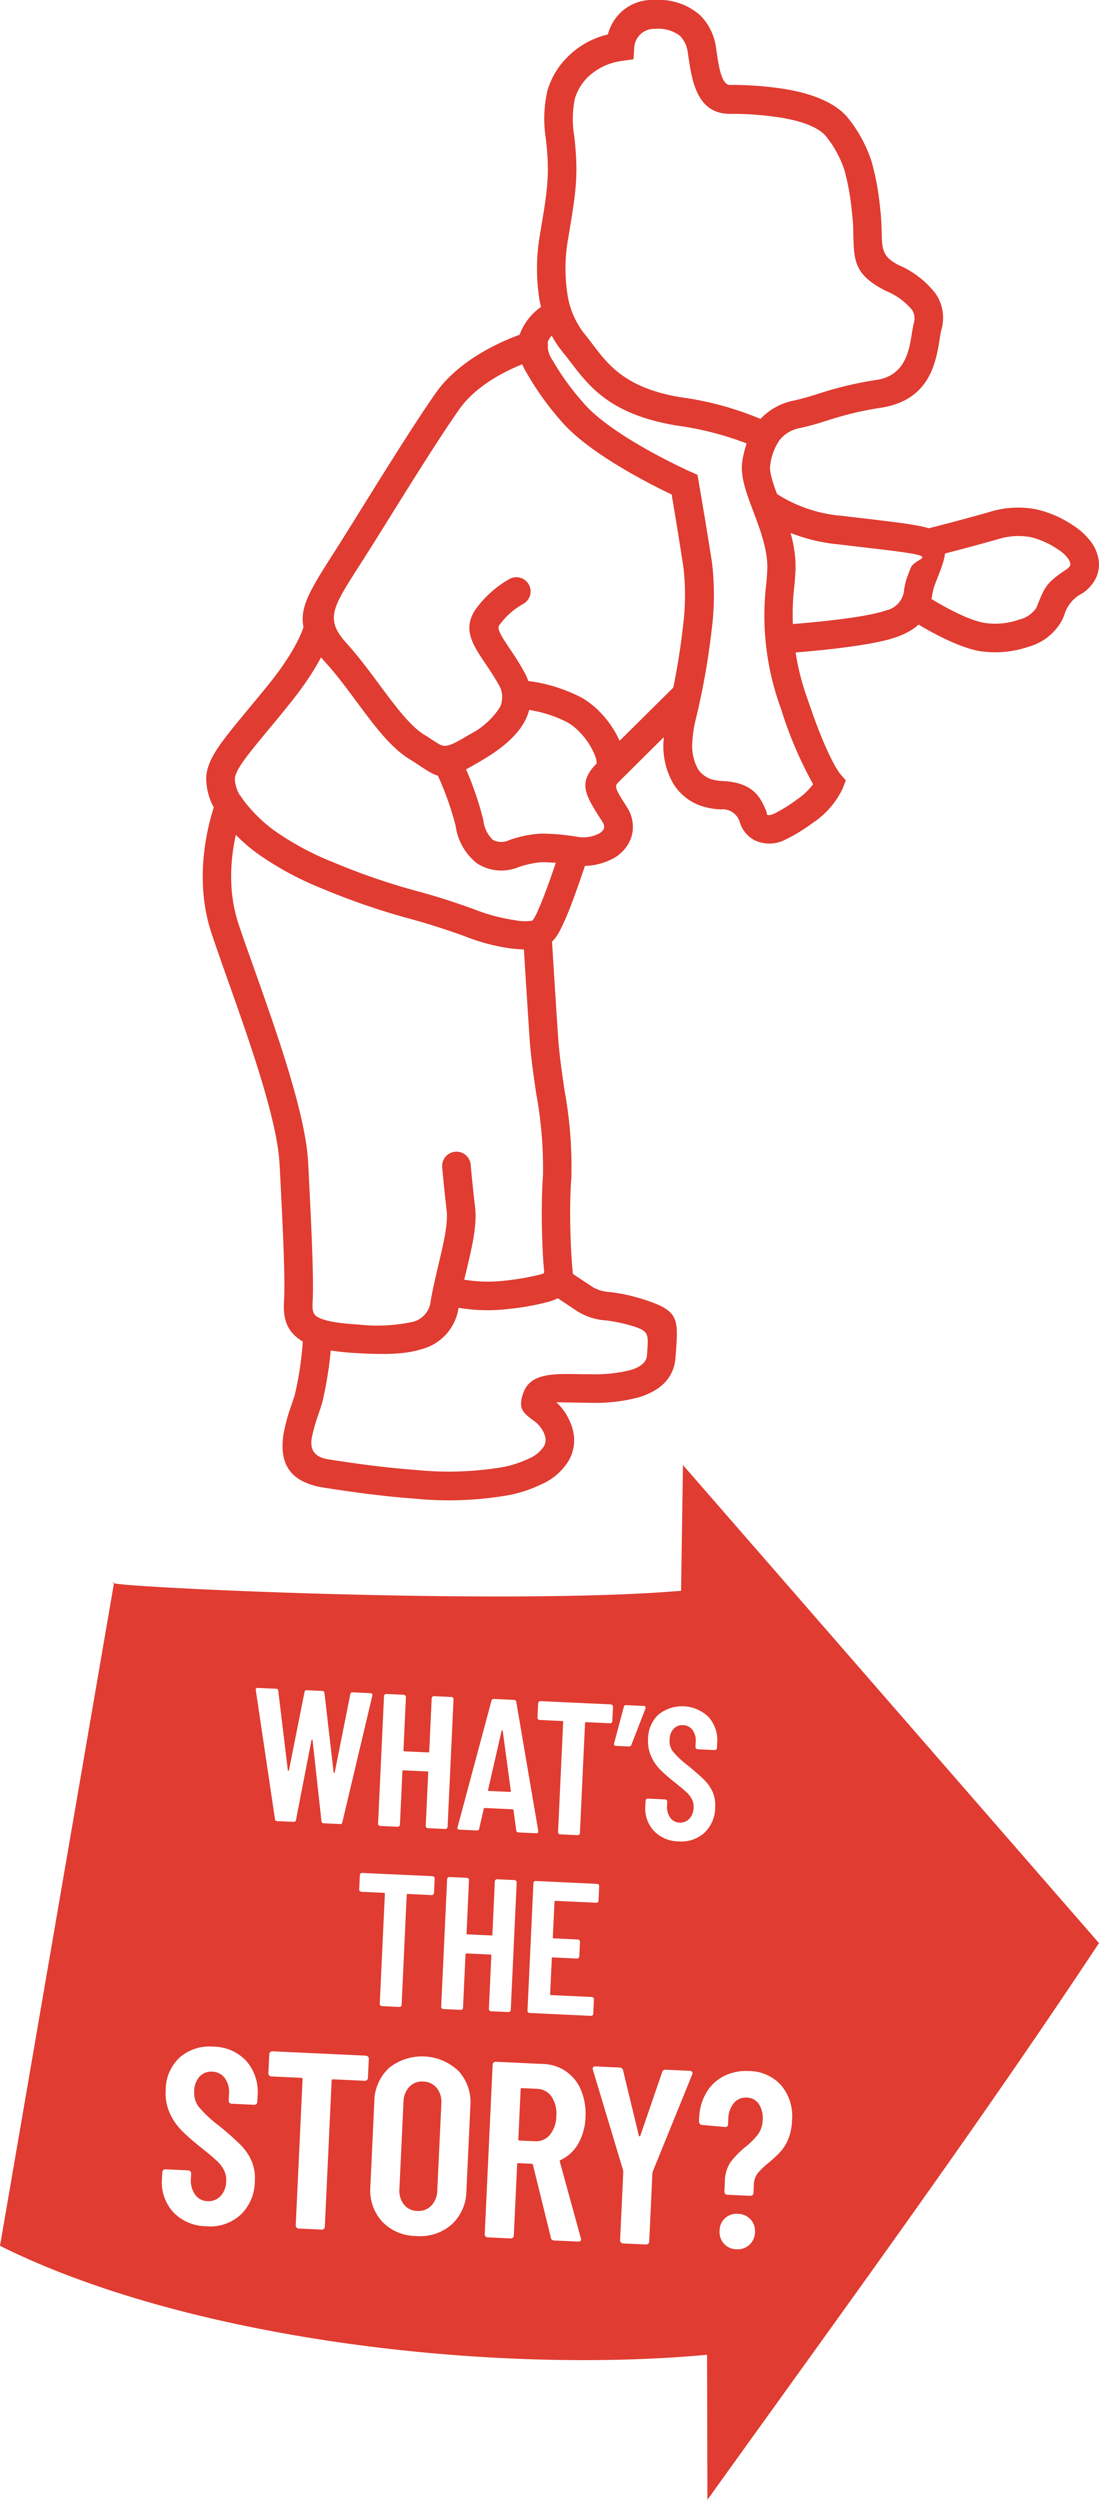
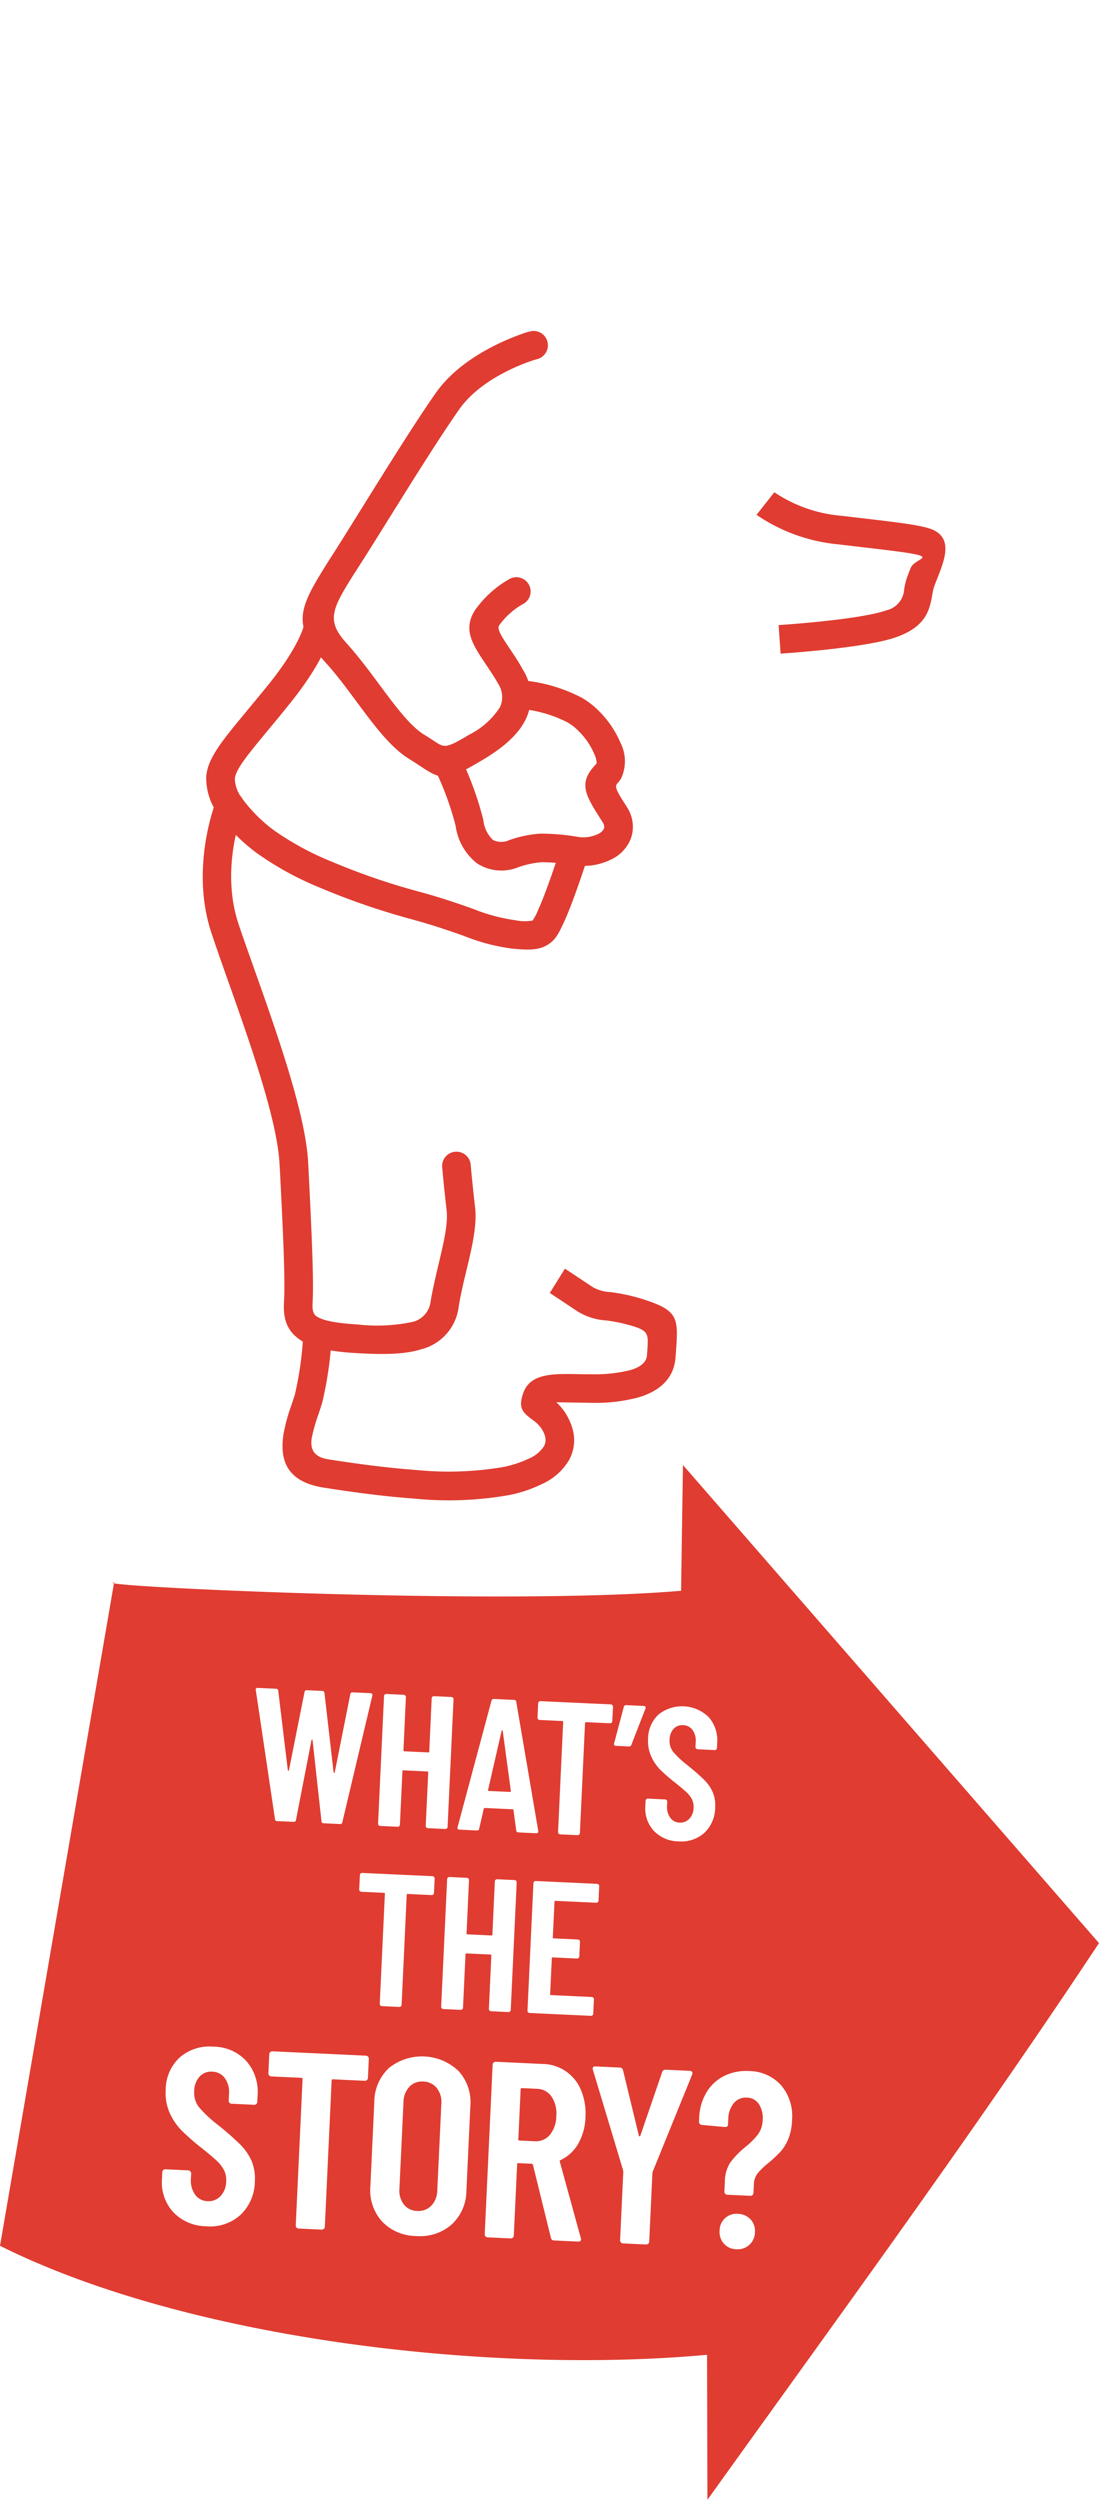
<svg xmlns="http://www.w3.org/2000/svg" width="135.208" height="307.383" viewBox="0 0 135.208 307.383">
  <defs>
    <style>
      .cls-1 {
        fill: #e03c31;
      }
    </style>
  </defs>
  <g id="Group_33" data-name="Group 33" transform="translate(-1704.531 -7828.035)">
    <g id="Layer_x0020_1" transform="translate(1704.541 8008.181)">
      <path id="Path_146" data-name="Path 146" class="cls-1" d="M76.638,95.712a.354.354,0,0,1-.258-.12.367.367,0,0,1-.1-.267l.393-8.42-.023-.187L72.934,74.367a.32.32,0,0,1-.025-.155c.008-.185.127-.273.353-.263l2.961.138a.407.407,0,0,1,.417.328l1.944,8.033c.018.063.048.095.088.1s.075-.027.1-.088l2.684-7.817a.4.4,0,0,1,.446-.288l2.96.137a.353.353,0,0,1,.273.122.342.342,0,0,1,.015.325L80.293,86.887l-.04.185-.393,8.418a.37.37,0,0,1-.386.355l-2.837-.133ZM64.206,76.618a.135.135,0,0,0-.162.147L63.758,82.9a.136.136,0,0,0,.148.162l1.881.088a2.211,2.211,0,0,0,1.844-.781,3.645,3.645,0,0,0,.8-2.311,3.716,3.716,0,0,0-.583-2.391,2.2,2.2,0,0,0-1.764-.965l-1.879-.087Zm3.947,18.729a.388.388,0,0,1-.387-.327l-2.209-8.973c-.038-.083-.087-.128-.15-.13l-1.633-.077a.137.137,0,0,0-.162.148l-.41,8.757a.36.36,0,0,1-.12.258.35.35,0,0,1-.268.095l-2.836-.132a.36.36,0,0,1-.258-.12.352.352,0,0,1-.095-.268L60.6,73.731a.375.375,0,0,1,.122-.258.363.363,0,0,1,.268-.095l5.8.27a5.16,5.16,0,0,1,4.688,3.234,7.472,7.472,0,0,1,.54,3.317,6.933,6.933,0,0,1-.895,3.265,4.959,4.959,0,0,1-2.164,2c-.083.017-.118.077-.1.18l2.589,9.425a.345.345,0,0,1,.023.157c-.008.185-.125.273-.353.262l-2.961-.138ZM51.321,91.719a2.166,2.166,0,0,0,1.731-.646,2.748,2.748,0,0,0,.736-1.866l.5-10.672a2.736,2.736,0,0,0-.56-1.926,2.166,2.166,0,0,0-1.663-.8,2.115,2.115,0,0,0-1.714.646,2.782,2.782,0,0,0-.721,1.866l-.5,10.671a2.8,2.8,0,0,0,.543,1.926,2.125,2.125,0,0,0,1.648.8ZM51.178,94.8a5.82,5.82,0,0,1-4.2-1.8,5.723,5.723,0,0,1-1.419-4.332l.483-10.361a5.729,5.729,0,0,1,1.818-4.18,6.515,6.515,0,0,1,8.557.4,5.7,5.7,0,0,1,1.438,4.333l-.483,10.361A5.7,5.7,0,0,1,55.54,93.4a5.875,5.875,0,0,1-4.363,1.4ZM45.011,72.631a.362.362,0,0,1,.258.122.353.353,0,0,1,.095.267l-.108,2.344a.367.367,0,0,1-.388.352l-3.915-.182a.137.137,0,0,0-.162.148l-.838,17.98a.367.367,0,0,1-.12.258.354.354,0,0,1-.268.095l-2.837-.132a.368.368,0,0,1-.258-.122.363.363,0,0,1-.095-.268l.84-17.98a.137.137,0,0,0-.148-.162l-3.7-.172a.363.363,0,0,1-.257-.12.371.371,0,0,1-.1-.268l.11-2.344a.354.354,0,0,1,.12-.257.358.358,0,0,1,.267-.1l11.5.536ZM25.363,93.6a5.652,5.652,0,0,1-4.06-1.736,5.413,5.413,0,0,1-1.384-4.113l.038-.8a.363.363,0,0,1,.12-.258.354.354,0,0,1,.267-.095l2.806.132a.363.363,0,0,1,.258.12.369.369,0,0,1,.1.268l-.03.616a2.991,2.991,0,0,0,.511,1.971,1.913,1.913,0,0,0,1.523.813,2.012,2.012,0,0,0,1.606-.62,2.67,2.67,0,0,0,.7-1.806,2.715,2.715,0,0,0-.275-1.4,4.306,4.306,0,0,0-.9-1.155q-.592-.552-1.9-1.6a27.29,27.29,0,0,1-2.391-2.091,7.474,7.474,0,0,1-1.476-2.156,6.042,6.042,0,0,1-.5-2.851,5.452,5.452,0,0,1,1.731-4,5.577,5.577,0,0,1,4.143-1.321A5.563,5.563,0,0,1,30.3,73.291a5.731,5.731,0,0,1,1.376,4.282l-.033.741a.362.362,0,0,1-.122.258.351.351,0,0,1-.265.095l-2.776-.13a.363.363,0,0,1-.258-.12.358.358,0,0,1-.095-.268l.038-.8a2.932,2.932,0,0,0-.511-1.956,1.963,1.963,0,0,0-1.556-.8,1.929,1.929,0,0,0-1.543.593,2.677,2.677,0,0,0-.671,1.808,2.885,2.885,0,0,0,.543,1.911,14.926,14.926,0,0,0,2.384,2.244,35.813,35.813,0,0,1,2.732,2.4,6.651,6.651,0,0,1,1.389,2,5.539,5.539,0,0,1,.408,2.522,5.726,5.726,0,0,1-1.769,4.137,5.563,5.563,0,0,1-4.207,1.4Zm65.213,2.827a2.083,2.083,0,0,1-1.529-.69,2.154,2.154,0,0,1-.526-1.6,2.064,2.064,0,0,1,2.261-2.059,2.173,2.173,0,0,1,1.546.675,2.08,2.08,0,0,1,.541,1.588,2.112,2.112,0,0,1-2.291,2.088Zm-1.111-6.7a.368.368,0,0,1-.352-.388l.058-1.265a4.289,4.289,0,0,1,.695-2.347,10.752,10.752,0,0,1,1.818-1.863,9.573,9.573,0,0,0,1.556-1.551,3.137,3.137,0,0,0,.578-1.779,3.1,3.1,0,0,0-.465-1.954,1.771,1.771,0,0,0-1.448-.795,1.924,1.924,0,0,0-1.639.68,3.168,3.168,0,0,0-.678,1.963l-.03.648c-.012.227-.14.333-.385.322l-2.832-.255a.344.344,0,0,1-.258-.135.414.414,0,0,1-.095-.283l.022-.461a6.5,6.5,0,0,1,.886-3.1,5.272,5.272,0,0,1,2.166-2.031,6.041,6.041,0,0,1,3.089-.613A5.328,5.328,0,0,1,96.117,76.3a5.863,5.863,0,0,1,1.314,4.28,6.663,6.663,0,0,1-.481,2.342,5.441,5.441,0,0,1-.968,1.546,16.956,16.956,0,0,1-1.421,1.324,9.169,9.169,0,0,0-1.343,1.281,2.332,2.332,0,0,0-.481,1.386l-.048,1.048a.363.363,0,0,1-.12.258.368.368,0,0,1-.268.095l-2.837-.133ZM73.629,53.559a.268.268,0,0,1-.09.193.262.262,0,0,1-.2.07l-5.008-.233a.1.1,0,0,0-.122.112L68,58.082a.1.1,0,0,0,.112.122l2.967.138a.265.265,0,0,1,.193.09.273.273,0,0,1,.073.2l-.083,1.784a.267.267,0,0,1-.092.193.262.262,0,0,1-.2.072L68,60.544a.1.1,0,0,0-.12.112l-.207,4.4a.1.1,0,0,0,.112.122l5.008.233a.268.268,0,0,1,.193.09.265.265,0,0,1,.072.2l-.082,1.763a.275.275,0,0,1-.09.195.27.27,0,0,1-.2.07l-7.535-.352a.276.276,0,0,1-.265-.292l.731-15.672a.265.265,0,0,1,.09-.193.272.272,0,0,1,.2-.072l7.535.352a.276.276,0,0,1,.265.292l-.082,1.763ZM60.866,51.2a.276.276,0,0,1,.292-.265l2.134.1a.261.261,0,0,1,.193.092.267.267,0,0,1,.073.2L62.827,67a.267.267,0,0,1-.092.193.275.275,0,0,1-.2.072l-2.132-.1a.272.272,0,0,1-.193-.09.265.265,0,0,1-.072-.2l.3-6.562a.1.1,0,0,0-.112-.122l-2.945-.137a.1.1,0,0,0-.12.11l-.307,6.562a.275.275,0,0,1-.09.195.269.269,0,0,1-.2.072l-2.132-.1a.276.276,0,0,1-.265-.292L55,50.923a.264.264,0,0,1,.092-.193.253.253,0,0,1,.2-.072l2.132.1a.261.261,0,0,1,.193.092.269.269,0,0,1,.072.2l-.3,6.537a.1.1,0,0,0,.112.122l2.945.137a.1.1,0,0,0,.122-.112l.3-6.537ZM53.2,50.56a.284.284,0,0,1,.195.092.267.267,0,0,1,.07.2l-.082,1.763a.272.272,0,0,1-.09.193.257.257,0,0,1-.2.072l-2.944-.137a.1.1,0,0,0-.122.112L49.4,66.37a.275.275,0,0,1-.09.195.267.267,0,0,1-.2.07l-2.134-.1a.276.276,0,0,1-.265-.292l.631-13.516a.1.1,0,0,0-.112-.122l-2.782-.13a.265.265,0,0,1-.193-.09.262.262,0,0,1-.072-.2l.082-1.763a.273.273,0,0,1,.092-.193.255.255,0,0,1,.2-.072l8.65.4Zm30.281-4.283a4.254,4.254,0,0,1-3.054-1.3,4.067,4.067,0,0,1-1.04-3.092l.028-.6a.265.265,0,0,1,.09-.193.269.269,0,0,1,.2-.073l2.109.1a.267.267,0,0,1,.195.092.254.254,0,0,1,.07.2l-.022.465a2.248,2.248,0,0,0,.383,1.481,1.44,1.44,0,0,0,1.146.611,1.514,1.514,0,0,0,1.206-.466,2,2,0,0,0,.528-1.358,2.055,2.055,0,0,0-.207-1.056,3.21,3.21,0,0,0-.68-.868q-.445-.417-1.429-1.2a21.6,21.6,0,0,1-1.8-1.571A5.645,5.645,0,0,1,80.1,35.814a4.541,4.541,0,0,1-.378-2.144,4.1,4.1,0,0,1,1.3-3.007,4.666,4.666,0,0,1,6.164.345,4.3,4.3,0,0,1,1.035,3.22l-.025.555a.279.279,0,0,1-.09.195.262.262,0,0,1-.2.07l-2.086-.1a.276.276,0,0,1-.267-.292l.028-.6a2.2,2.2,0,0,0-.385-1.471,1.476,1.476,0,0,0-1.17-.6,1.445,1.445,0,0,0-1.158.445,2.006,2.006,0,0,0-.5,1.359,2.171,2.171,0,0,0,.41,1.438,11.15,11.15,0,0,0,1.793,1.686q1.364,1.112,2.054,1.8a5,5,0,0,1,1.045,1.5,4.145,4.145,0,0,1,.307,1.9,4.311,4.311,0,0,1-1.329,3.11,4.184,4.184,0,0,1-3.162,1.05ZM75.139,29.435a.276.276,0,0,1,.265.292l-.083,1.763a.262.262,0,0,1-.09.192.255.255,0,0,1-.2.072l-2.945-.137c-.078,0-.117.033-.12.112l-.631,13.516a.286.286,0,0,1-.09.195.276.276,0,0,1-.2.072l-2.132-.1a.268.268,0,0,1-.193-.09.272.272,0,0,1-.072-.2L69.276,31.6a.1.1,0,0,0-.112-.123l-2.782-.13a.276.276,0,0,1-.265-.29L66.2,29.3a.282.282,0,0,1,.292-.267l8.648.4ZM60.031,39.954c-.018.078.018.117.112.122l2.574.12c.093,0,.132-.033.122-.112l-1-7.389c-.013-.048-.035-.072-.067-.072s-.055.02-.072.065l-1.664,7.265Zm3.754,5.218q-.28-.012-.29-.27l-.327-2.452c.005-.08-.04-.12-.133-.123l-3.385-.158c-.092,0-.14.032-.145.108l-.555,2.414a.261.261,0,0,1-.313.242l-2.109-.1c-.217-.01-.3-.115-.242-.313l4.162-15.514a.281.281,0,0,1,.313-.242l2.459.115a.275.275,0,0,1,.29.27l2.7,15.834,0,.093c-.007.138-.095.2-.265.2l-2.156-.1ZM53.1,28.687a.272.272,0,0,1,.09-.193.259.259,0,0,1,.2-.072l2.132.1a.264.264,0,0,1,.193.092.259.259,0,0,1,.072.2l-.731,15.674a.272.272,0,0,1-.09.195.267.267,0,0,1-.2.07l-2.134-.1a.278.278,0,0,1-.193-.09.272.272,0,0,1-.072-.2l.307-6.562a.1.1,0,0,0-.108-.122l-2.945-.138a.1.1,0,0,0-.122.112l-.307,6.562a.275.275,0,0,1-.09.193.269.269,0,0,1-.2.072l-2.132-.1a.275.275,0,0,1-.193-.09.263.263,0,0,1-.072-.2l.731-15.674a.282.282,0,0,1,.292-.265l2.132.1a.274.274,0,0,1,.195.092.269.269,0,0,1,.072.2l-.3,6.537a.1.1,0,0,0,.108.122l2.945.137a.1.1,0,0,0,.12-.112l.3-6.537Zm26.1.938a.229.229,0,0,1,.193.092.287.287,0,0,1,0,.243l-1.718,4.427a.29.29,0,0,1-.312.218l-1.6-.075c-.2-.01-.275-.113-.218-.312l1.183-4.453a.28.28,0,0,1,.313-.242l2.156.1ZM34.107,43.786a.262.262,0,0,1-.29-.27L31.464,27.7l-.02-.093c.007-.14.095-.2.265-.2l2.226.1q.28.012.29.27L35.4,37.525c.013.047.035.072.065.073s.055-.02.073-.067l1.913-9.6a.262.262,0,0,1,.313-.242l1.854.088a.263.263,0,0,1,.29.268l1.125,9.741c.013.048.038.072.067.073s.055-.02.073-.065l1.911-9.6a.261.261,0,0,1,.313-.242l2.156.1c.2.01.282.113.242.313L42.113,43.9a.261.261,0,0,1-.313.242l-1.971-.092a.262.262,0,0,1-.29-.27l-1.093-9.926c-.012-.062-.035-.095-.065-.1s-.055.03-.073.09l-1.9,9.786a.262.262,0,0,1-.313.242L34.1,43.786Zm101.092,15L84.013,0l-.232,15.462c-22.008,1.888-73.436-.595-69.751-1.03L-.01,96.007c23.467,11.7,60.963,15.8,86.987,13.4l.047,17.83c16.194-22.584,32.845-45.3,48.173-68.453Z" />
    </g>
    <g id="Layer_x0020_1-2" data-name="Layer_x0020_1" transform="translate(1729.471 7828.045)">
-       <path id="Path_239" data-name="Path 239" class="cls-1" d="M61.285,54.515a38.171,38.171,0,0,0-8.618-2.2c-8.127-1.356-10.723-4.771-13.05-7.823-.316-.409-.631-.819-.982-1.251a11.514,11.514,0,0,1-1.321-1.988,2.472,2.472,0,0,0-.5.83A3.334,3.334,0,0,0,37.4,44.26a32.338,32.338,0,0,0,3.754,5.2C44.669,53.65,54.362,57.988,54.4,58l.842.374.164.912c0,.012.935,5.4,1.637,9.951a33.82,33.82,0,0,1-.058,8.267A89.343,89.343,0,0,1,55.029,88.46a14.568,14.568,0,0,0-.409,2.713,5.928,5.928,0,0,0,.667,3.344,3.1,3.1,0,0,0,1.964,1.368,6.36,6.36,0,0,0,.994.14c3.964.164,4.783,2.1,5.461,3.7.117.269.035.421.129.456.175.094.479.023.877-.152a19.1,19.1,0,0,0,2.748-1.707,8.189,8.189,0,0,0,2.011-1.906,48.506,48.506,0,0,1-3.941-9.249,33.2,33.2,0,0,1-1.8-15.587l.094-1.3c.164-2.444-.83-5.063-1.7-7.378-.889-2.35-1.672-4.443-1.345-6.314a14.093,14.093,0,0,1,.514-2.07ZM53.24,48.844A38.986,38.986,0,0,1,63,51.5a7.671,7.671,0,0,1,4.163-2.268c1.087-.246,2.011-.526,2.97-.83a43.723,43.723,0,0,1,7.215-1.707c3.438-.55,3.941-3.613,4.256-5.6.082-.514.164-.982.257-1.368a1.945,1.945,0,0,0-.222-1.637,8.191,8.191,0,0,0-3.181-2.315c-3.917-1.964-3.964-3.718-4.034-6.9a23.186,23.186,0,0,0-.175-2.748,30.4,30.4,0,0,0-.9-5.145,13.189,13.189,0,0,0-2.2-4.116c-.935-1.263-3.181-1.988-5.484-2.385a38.973,38.973,0,0,0-6.431-.491c-4.046,0-4.654-4.034-5.1-7l-.07-.444a3.573,3.573,0,0,0-.935-2.116,4.329,4.329,0,0,0-3.087-.889,2.438,2.438,0,0,0-2.572,2.3l-.094,1.438-1.415.2a7.515,7.515,0,0,0-4.174,1.964A6.334,6.334,0,0,0,40.167,12.1a12.422,12.422,0,0,0-.082,4.6c.55,4.818.21,6.887-.678,12.208l-.058.351a20.86,20.86,0,0,0-.094,6.957A10.256,10.256,0,0,0,41.313,41c.339.409.7.889,1.064,1.368,1.929,2.537,4.069,5.355,10.84,6.478ZM36,37.759c-.07-.3-.14-.62-.2-.947a24.173,24.173,0,0,1,.094-8.138l.058-.351c.83-4.97,1.146-6.887.643-11.237a15.686,15.686,0,0,1,.187-5.94,9.608,9.608,0,0,1,2.42-4.093,10.322,10.322,0,0,1,5.028-2.83A5.61,5.61,0,0,1,50.048-.01a7.643,7.643,0,0,1,5.507,1.859,6.871,6.871,0,0,1,1.988,4.139l.07.444c.246,1.7.6,4,1.614,4a41.634,41.634,0,0,1,7.039.55c3.052.538,6.127,1.625,7.706,3.777a16.709,16.709,0,0,1,2.713,5.157,32.937,32.937,0,0,1,1.041,5.753c.14,1.146.164,2.187.187,3.075.047,1.824.07,2.83,2.093,3.847a11.5,11.5,0,0,1,4.525,3.485,5.249,5.249,0,0,1,.725,4.455c-.07.292-.14.667-.2,1.076-.479,2.97-1.216,7.554-7.18,8.513a40.443,40.443,0,0,0-6.724,1.6c-.994.316-1.941.608-3.262.9a4.155,4.155,0,0,0-2.526,1.462A6.888,6.888,0,0,0,64.2,57.158c-.164.947.456,2.6,1.169,4.467,1.006,2.643,2.14,5.659,1.918,8.852l-.094,1.31a30.427,30.427,0,0,0,1.625,14.242c2.409,7.215,3.964,9.109,3.976,9.109l.7.8-.374.994a10.487,10.487,0,0,1-3.707,4.256,20.786,20.786,0,0,1-3.333,2.035,4.254,4.254,0,0,1-3.847.07,3.748,3.748,0,0,1-1.789-2.233,2.2,2.2,0,0,0-2.362-1.543,8.475,8.475,0,0,1-1.684-.234,6.473,6.473,0,0,1-4.128-2.935,9.2,9.2,0,0,1-1.193-5.32,18.016,18.016,0,0,1,.5-3.4,84.543,84.543,0,0,0,1.871-10.5,30.137,30.137,0,0,0,.07-7.378c-.55-3.59-1.169-7.3-1.45-8.957-2.572-1.216-10.29-5.1-13.646-9.086a35.4,35.4,0,0,1-4.174-5.835,6.329,6.329,0,0,1-.854-4.806,7.158,7.158,0,0,1,2.572-3.309Z" transform="translate(5.623)" />
      <path id="Path_240" data-name="Path 240" class="cls-1" d="M38.409,34.868a1.76,1.76,0,1,1,.9,3.4c-.023,0-6.466,1.812-9.53,6.162-2.35,3.344-5.589,8.524-8.606,13.365-1.2,1.929-2.374,3.812-3.789,6.022l-.094.14c-3.145,4.946-4.022,6.326-1.345,9.261,1.4,1.555,2.736,3.333,4.011,5.063,1.941,2.619,3.789,5.1,5.507,6.151.5.3.9.573,1.263.807,1.228.807,1.4.924,4.3-.819A9.574,9.574,0,0,0,34.8,81.033a2.983,2.983,0,0,0-.257-2.9c-.444-.8-.982-1.59-1.462-2.315-1.649-2.444-2.888-4.291-1.368-6.688a13.045,13.045,0,0,1,4.3-3.87,1.752,1.752,0,1,1,1.567,3.134,8.925,8.925,0,0,0-2.9,2.619c-.292.456.4,1.473,1.31,2.841.5.748,1.064,1.567,1.614,2.572a6.281,6.281,0,0,1,.339,6.151c-.854,1.731-2.561,3.321-5.11,4.853-4.794,2.877-5.215,2.608-8.045.737-.327-.222-.713-.468-1.146-.737-2.3-1.4-4.35-4.163-6.5-7.063-1.216-1.637-2.467-3.333-3.789-4.783-4.478-4.923-3.286-6.794.994-13.517l.094-.14c.9-1.415,2.3-3.66,3.754-6,3.04-4.876,6.314-10.115,8.711-13.529,3.777-5.367,11.494-7.542,11.506-7.542Z" transform="translate(1.78 5.896)" />
      <path id="Path_241" data-name="Path 241" class="cls-1" d="M15.971,65.946c0,.012-.456,3.449-5.262,9.413-1.087,1.356-1.894,2.327-2.619,3.2-2.643,3.192-4.1,4.958-4.2,6.116A4.274,4.274,0,0,0,4.9,87.239,18.243,18.243,0,0,0,8.78,91.063a35.253,35.253,0,0,0,7.145,3.847,81.378,81.378,0,0,0,10.43,3.59c3.029.819,5.145,1.567,6.864,2.175a21.781,21.781,0,0,0,5.11,1.38,6.027,6.027,0,0,0,2.187.058,6.757,6.757,0,0,0,.725-1.391c1.029-2.222,2.818-7.753,2.818-7.764l3.321,1.158c0,.012-1.812,5.624-2.947,8.08-.69,1.5-1.1,2.362-2.21,2.982-1.006.55-2.163.585-4.256.374a24.156,24.156,0,0,1-5.917-1.567c-1.66-.585-3.7-1.3-6.607-2.093a86.341,86.341,0,0,1-10.9-3.754,38.38,38.38,0,0,1-7.9-4.291,22.316,22.316,0,0,1-4.63-4.584A7.516,7.516,0,0,1,.373,84.386c.187-2.257,1.906-4.326,5-8.068.83-1.006,1.766-2.128,2.6-3.157,4.2-5.2,4.514-7.729,4.514-7.741l3.485.526Z" transform="translate(0.06 11.078)" />
      <path id="Path_242" data-name="Path 242" class="cls-1" d="M27.427,80.656a39.988,39.988,0,0,1,2.982,8.08,3.881,3.881,0,0,0,1.181,2.432,2.282,2.282,0,0,0,1.988.023,13.955,13.955,0,0,1,3.824-.8,26.437,26.437,0,0,1,4.5.374,4.208,4.208,0,0,0,2.818-.433,1.69,1.69,0,0,0,.421-.386.771.771,0,0,0,.129-.292,1.1,1.1,0,0,0-.21-.7l-.047-.082c-2.1-3.274-3.029-4.712-.667-7.109a2.875,2.875,0,0,0-.316-1.216,8.729,8.729,0,0,0-1.871-2.736,6.723,6.723,0,0,0-1.368-1.087,15.788,15.788,0,0,0-6.408-1.719l.21-3.508a19.469,19.469,0,0,1,7.975,2.21,10.392,10.392,0,0,1,2.081,1.625,12.394,12.394,0,0,1,2.631,3.894,5.01,5.01,0,0,1,.082,4.362,3.3,3.3,0,0,1-.468.62c-.421.421.035,1.134,1.087,2.771l.047.082a4.445,4.445,0,0,1,.737,3.064,4.184,4.184,0,0,1-.725,1.836,4.946,4.946,0,0,1-1.4,1.333,7.73,7.73,0,0,1-5.18.959,24.087,24.087,0,0,0-3.882-.351,11.283,11.283,0,0,0-2.935.643,5.522,5.522,0,0,1-5.04-.515,7.108,7.108,0,0,1-2.608-4.6,36.932,36.932,0,0,0-2.654-7.156l3.11-1.637Z" transform="translate(4.121 12.108)" />
      <path id="Path_243" data-name="Path 243" class="cls-1" d="M60.468,51.76a17.372,17.372,0,0,0,8.267,2.888l2.888.339c4.467.526,7.332.865,8.489,1.45,2.28,1.146,1.275,3.683.4,5.893-.152.386-.3.76-.421,1.111a6.469,6.469,0,0,0-.187.854c-.339,1.883-.7,3.964-4.514,5.3-3.847,1.345-14.137,2-14.16,2l-.246-3.508c.023,0,9.9-.631,13.248-1.812a2.815,2.815,0,0,0,2.2-2.584,9.723,9.723,0,0,1,.316-1.356c.129-.374.3-.819.491-1.286.327-.807,1.894-1.146,1.3-1.45-.62-.316-3.239-.62-7.343-1.1L68.3,58.156A21.278,21.278,0,0,1,58.27,54.531l2.175-2.76Z" transform="translate(9.866 8.766)" />
-       <path id="Path_244" data-name="Path 244" class="cls-1" d="M76.195,56.061c.012,0,4.467-1.123,8.092-2.163A11.724,11.724,0,0,1,90,53.582a13.339,13.339,0,0,1,4.537,1.976,8.119,8.119,0,0,1,2.327,2.2l.012.012a4.929,4.929,0,0,1,.83,2.268,3.894,3.894,0,0,1-.62,2.456,4.872,4.872,0,0,1-1.427,1.427,4.289,4.289,0,0,0-2.2,2.643l-.21.514a6.728,6.728,0,0,1-4.186,3.4,12.605,12.605,0,0,1-6.01.538c-3.625-.608-8.945-4.139-8.969-4.151l1.953-2.935c.012.012,4.724,3.134,7.589,3.613a8.819,8.819,0,0,0,4.268-.4A3.531,3.531,0,0,0,90,65.719l.21-.514c.865-2.116,1.076-2.619,3.5-4.233a1.548,1.548,0,0,0,.421-.4.407.407,0,0,0,.07-.281,1.375,1.375,0,0,0-.246-.6,4.337,4.337,0,0,0-1.3-1.193,10.135,10.135,0,0,0-3.344-1.5,8.428,8.428,0,0,0-4.058.269c-3.941,1.123-8.1,2.163-8.115,2.163l-.935-3.379Z" transform="translate(12.544 9.037)" />
      <path id="Path_245" data-name="Path 245" class="cls-1" d="M1.683,84.269A1.76,1.76,0,1,1,4.946,85.59c-.012.023-2.853,6.993-.538,13.938.456,1.391,1.181,3.4,1.953,5.589,2.748,7.753,6.3,17.774,6.607,23.7l.035.608c.351,7.039.69,13.81.514,16.7v.023c-.047.783.058,1.321.479,1.614.783.526,2.35.842,5.075,1.006a20.954,20.954,0,0,0,6.794-.327,2.922,2.922,0,0,0,2.175-2.526c.257-1.52.631-3.087.982-4.584.608-2.549,1.181-4.935.982-6.63-.362-3.122-.538-5.227-.538-5.227a1.759,1.759,0,0,1,3.5-.386s.187,2.21.538,5.215c.269,2.28-.374,4.97-1.064,7.846-.339,1.4-.69,2.853-.935,4.35a6.17,6.17,0,0,1-4.584,5.309c-2.093.667-4.806.667-8.068.479-3.391-.2-5.519-.7-6.852-1.614-1.684-1.146-2.128-2.654-2-4.712v-.047c.175-2.713-.164-9.378-.514-16.312L9.448,129c-.269-5.391-3.73-15.154-6.408-22.7-.7-1.976-1.345-3.8-1.964-5.659-2.725-8.185.6-16.335.608-16.359Z" transform="translate(0 14.084)" />
-       <path id="Path_246" data-name="Path 246" class="cls-1" d="M26.224,140.366a17.807,17.807,0,0,0,6.759.468,29.92,29.92,0,0,0,4.4-.783c.234-.07.362-.117.339-.351-.105-.994-.234-2.923-.281-5.847-.023-1.929,0-4.046.14-5.987a50.342,50.342,0,0,0-.83-9.986c-.327-2.245-.655-4.467-.8-6.525-.339-5-.83-13-.83-13.014l3.508-.21c0,.023.456,7.554.83,12.991.129,1.918.444,4.069.76,6.256a52.274,52.274,0,0,1,.854,10.734c-.14,1.918-.175,3.906-.14,5.695.035,2.736.21,5.1.316,6.057.21,1.848-.83,2.888-2.806,3.531a30.7,30.7,0,0,1-5.016.924,21.3,21.3,0,0,1-8.127-.55l.889-3.4Z" transform="translate(4.283 16.617)" />
      <path id="Path_247" data-name="Path 247" class="cls-1" d="M14.469,141.34a45.518,45.518,0,0,1-1.193,8.548c-.14.468-.292.912-.444,1.38a20.668,20.668,0,0,0-.842,2.958c-.187,1.216.105,2.315,2.035,2.619,2.83.444,6.759,1.017,10.816,1.31a40.077,40.077,0,0,0,10.851-.386,13.931,13.931,0,0,0,3.122-1.064,4.054,4.054,0,0,0,1.742-1.462,1.586,1.586,0,0,0,.152-1.169,2.413,2.413,0,0,0-.234-.631,3.78,3.78,0,0,0-1.251-1.4c-1.216-.912-1.918-1.438-1.181-3.426.889-2.362,3.648-2.3,6.782-2.245.339.012.7.012,1.52.012a18,18,0,0,0,4.864-.514c1.087-.327,1.964-.877,2.023-1.812l.035-.456c.152-2.116.187-2.526-1.731-3.122a19.819,19.819,0,0,0-3.321-.713,7.489,7.489,0,0,1-3.555-1.134l-3.379-2.245L43.14,133.4l3.461,2.292a4.771,4.771,0,0,0,2.1.585,22.794,22.794,0,0,1,3.882.83c4.584,1.438,4.525,2.292,4.2,6.735l-.035.456c-.2,2.76-2.116,4.186-4.514,4.923a20.77,20.77,0,0,1-5.882.678l-4.268-.07a6.744,6.744,0,0,1,1.508,2.023,6.566,6.566,0,0,1,.538,1.45,5.036,5.036,0,0,1-.491,3.648,7.275,7.275,0,0,1-3.227,2.888,16.907,16.907,0,0,1-3.941,1.368,42.584,42.584,0,0,1-11.88.468c-4.093-.292-8.174-.889-11.109-1.345-4.724-.737-5.437-3.543-4.958-6.618a21.72,21.72,0,0,1,.971-3.543c.152-.456.3-.9.409-1.239a41.4,41.4,0,0,0,1.052-7.729l3.508.164Z" transform="translate(1.422 22.588)" />
-       <path id="Path_248" data-name="Path 248" class="cls-1" d="M41.49,81.645l9.8-9.705,2.467,2.491-9.787,9.705Z" transform="translate(7.025 12.182)" />
    </g>
  </g>
</svg>